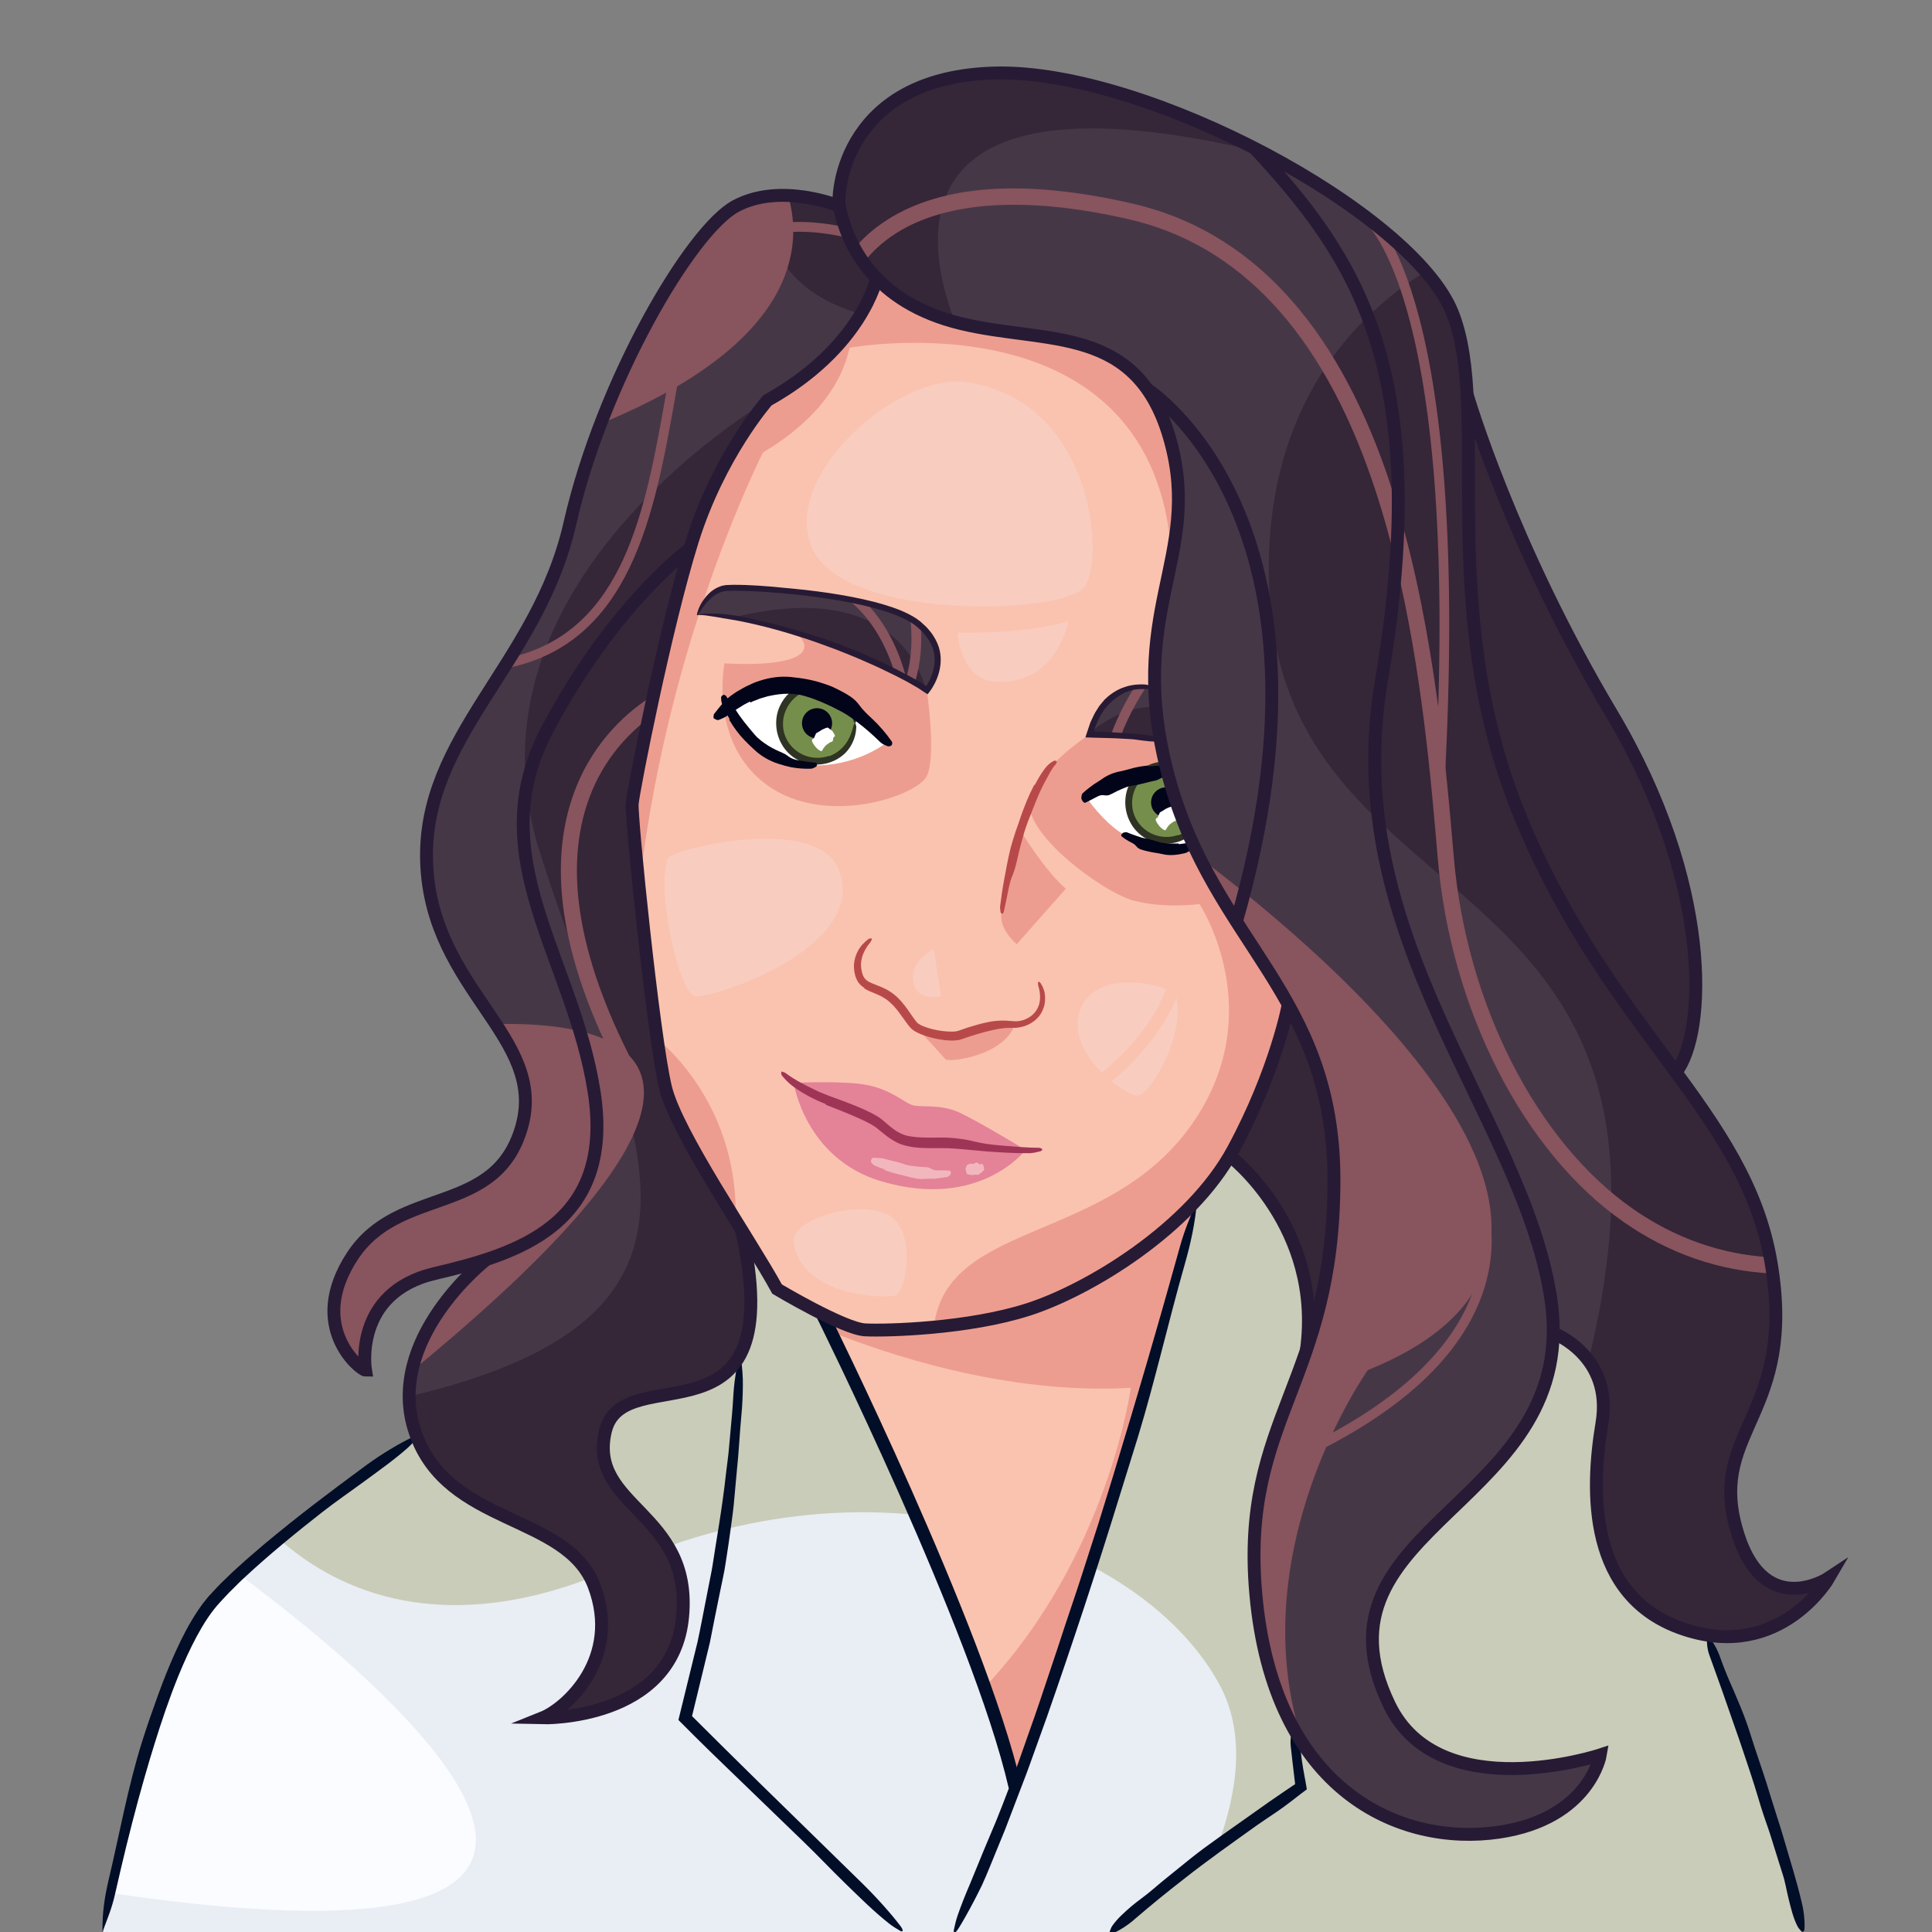
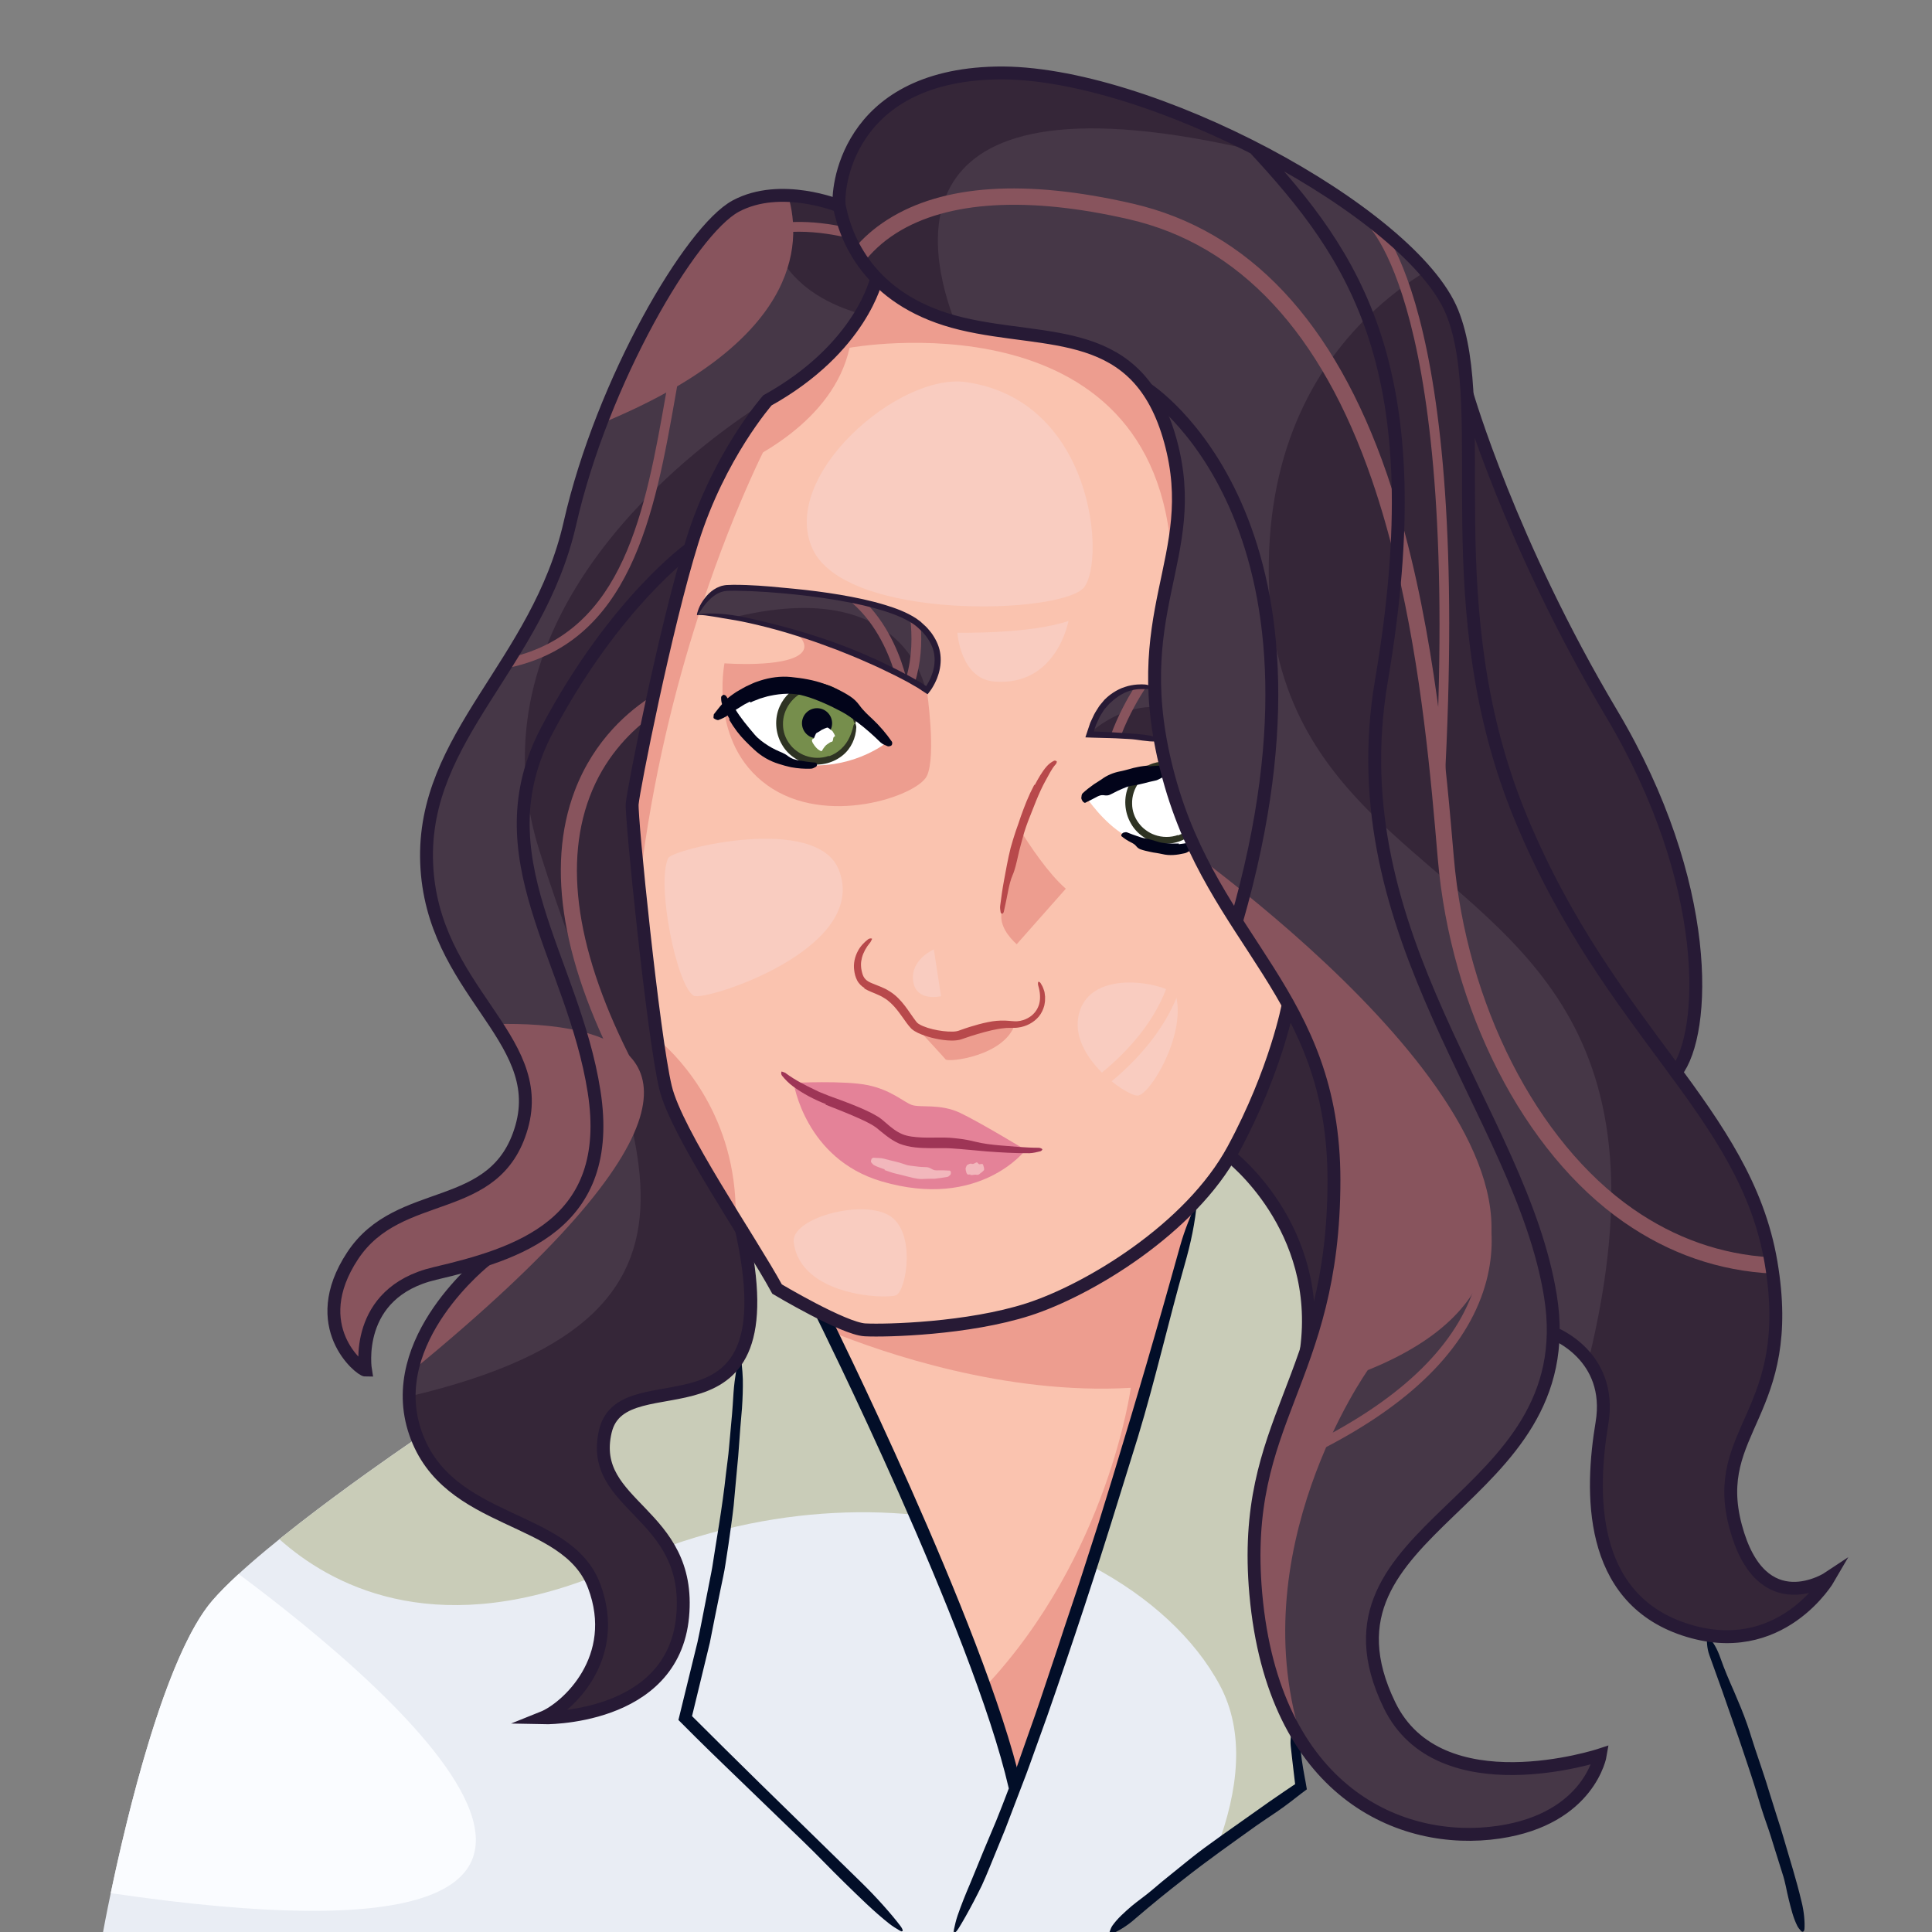
<svg xmlns="http://www.w3.org/2000/svg" version="1.1" x="0px" y="0px" width="600px" height="600px" viewBox="0 0 600 600" enable-background="new 0 0 600 600" xml:space="preserve">
  <rect x="0" y="0" width="600" height="600" fill="#808080" stroke="none" />
  <g id="Layer_3">
-     <path fill="#C9CCB8" d="M559.505,599.999h-215c17-15.5,59.5-45.1,59.5-45.1l-2.64-18.781c15.18,28.1,42.029,36.141,64.14,32.881   c28.23-4.16,31.5-24,31.5-24s-50,16.5-65.5-15.5c-25.58-52.8,49.99-61.09,50.87-115.49h0.04c0,0,18.59,6.99,15.09,27.99   s-4.5,54,25.5,64c2.36,0.79,4.63,1.35,6.81,1.72v0.011C529.815,507.729,551.505,559.999,559.505,599.999z" />
    <path fill="#463747" d="M539.005,473.999c7.88,29.55,28.37,16.41,28.99,16.01c-0.351,0.61-13.08,22-38.181,17.71   c-2.18-0.37-4.449-0.93-6.81-1.72c-30-10-29-43-25.5-64s-15.09-27.99-15.09-27.99h-0.04c0.06-3.62-0.21-7.449-0.87-11.51   c-9.19-56.89-66.04-111.42-52.5-191c16.5-97-8.42-132-39.42-165.5c29.5,15.09,54.91,34.85,61.42,51c12.5,31-6,91.5,21.5,157.5   c27.5,66,69.5,90.5,77.5,137.5S531.005,443.999,539.005,473.999z" />
    <path fill="#E9EDF4" d="M381.905,358.949c0,0,29.029,22.1,23.819,60.32v0.01c-8.17,24.01-18.819,41.08-15.72,75.72   c1.51,16.91,5.6,30.459,11.36,41.119l2.64,18.781c0,0-42.5,29.6-59.5,45.1h-48.5c6.5-13.43,12.97-28.811,19.22-45.1   c30.55-79.59,56.05-180.87,56.4-182.24c0-0.01,0-0.01,0-0.01C375.575,368.349,379.085,363.759,381.905,358.949z" />
    <path fill="#352638" d="M405.725,419.27c5.21-38.221-23.819-60.32-23.819-60.32c0.38-0.65,0.75-1.3,1.1-1.95   c13.33-24.66,17.08-45.04,17.08-45.04c8.15,14.71,14.2,31.17,14.2,54.54C414.285,389.459,410.415,405.509,405.725,419.27z" />
    <path fill="#FAC3AF" d="M400.085,311.959c0,0-3.75,20.38-17.08,45.04c-0.35,0.65-0.72,1.3-1.1,1.95   c-2.82,4.81-6.33,9.399-10.28,13.7c0,0,0,0,0,0.01c-15.5,16.88-37.811,29.36-52.29,34.01c-18.66,6-44,6.67-50.66,6.33   c-2.83-0.14-8.18-2.439-13.4-5.04c-7.09-3.53-13.94-7.62-13.94-7.62c-2.66-5.729-6.89-12.97-11.5-20.529   c-10.4-17.04-22.7-35.671-23.16-42.141c-0.67-9.33-10.67-83.67-10.34-88c0.33-4.2,9.76-52.04,17.93-79.24   c0.25-0.83,0.49-1.64,0.74-2.43c8.33-26.66,23.33-43.66,23.33-43.66c28.95-16.11,33.8-37.35,33.93-37.91   c5.77,5.95,14.16,11.16,26.24,14.07c27,6.5,55,0,65,36.5c7.94,28.99-5.88,45.36-4.89,76.68c0,0-15.11-4.34-20.11,14.32   c0,0,12.97,0.29,21.87,1.97h0.01c0.65,3.64,1.521,7.48,2.62,11.53C371.365,272.249,388.024,290.168,400.085,311.959z    M287.835,214.338c0,0,9-11-2.66-20.5c-11.67-9.5-55-12-60-11.34c-5,0.67-8.17,6.67-8.84,8.5c0,0,7.97-1.05,27.5,4.5   C265.505,201.669,284.005,211.338,287.835,214.338z" />
    <path fill="#463747" d="M358.615,213.679c0.159,5.01,0.699,10.4,1.77,16.29h-0.01c-8.9-1.68-21.87-1.97-21.87-1.97   C343.505,209.338,358.615,213.679,358.615,213.679z" />
    <path fill="#FAC3AF" d="M319.335,406.669c14.479-4.649,36.79-17.13,52.29-34.01c-0.351,1.37-25.851,102.65-56.4,182.24   c-11.27-49.11-59.95-146.94-59.95-146.94c5.22,2.601,10.57,4.9,13.4,5.04C275.335,413.339,300.675,412.669,319.335,406.669z" />
    <path fill="#E9EDF4" d="M315.225,554.899c-6.25,16.289-12.72,31.67-19.22,45.1h-16l-67-66.49   c17.33-65.859,16.54-113.31,16.52-114.22c0-0.01,0-0.01,0-0.01c3.82-7.431,4.79-19.42,0.31-39.47c4.61,7.56,8.84,14.8,11.5,20.529   c0,0,6.85,4.09,13.94,7.62C255.275,407.959,303.955,505.789,315.225,554.899z" />
    <path fill="#463747" d="M285.175,193.838c11.66,9.5,2.66,20.5,2.66,20.5c-3.83-3-22.33-12.67-44-18.84   c-19.53-5.55-27.5-4.5-27.5-4.5c0.67-1.83,3.84-7.83,8.84-8.5C230.175,181.838,273.505,184.338,285.175,193.838z" />
    <path fill="#E9EDF4" d="M280.005,599.999h-248c0,0,14.5-80.5,34-103c15.85-18.29,63.58-50.439,63.58-50.439   c10.77,27.3,46.58,23.85,54.92,45.939c8.5,22.5-8.5,38-16,41c0,0,40.5,1,43.5-31.5s-29.5-34-24-57.5   c3.94-16.84,31.85-6.4,41.52-25.21c0.02,0.91,0.81,48.36-16.52,114.22L280.005,599.999z" />
    <path fill="#463747" d="M260.675,63.999c1.29,6.63,4.46,15.09,11.59,22.43c-0.13,0.56-4.98,21.8-33.93,37.91c0,0-15,17-23.33,43.66   c-0.25,0.79-0.49,1.6-0.74,2.43c0,0-23.26,16.57-44.26,56.07s8,71,14.5,112.5c5.16,32.95-13,45.41-33.46,52.15   c-5.31,1.75-10.78,3.109-16.04,4.35c-25.5,6-21.5,30-21.5,30c-1.5,0-18.5-13.5-4-35.5s44.5-12,52.5-40s-28-42.501-29.5-82   c-1.5-39.5,34.5-61.5,44.5-105.5s37.5-91,51.5-98.5S260.675,63.999,260.675,63.999z" />
    <path fill="#463747" d="M229.835,379.81c4.48,20.05,3.51,32.039-0.31,39.47c0,0,0,0,0,0.01c-9.67,18.81-37.58,8.37-41.52,25.21   c-5.5,23.5,27,25,24,57.5s-43.5,31.5-43.5,31.5c7.5-3,24.5-18.5,16-41c-8.34-22.09-44.15-18.64-54.92-45.939   c-0.2-0.511-0.4-1.03-0.58-1.561c-10-29,22.04-53.85,22.04-53.85c20.46-6.74,38.62-19.2,33.46-52.15c-6.5-41.5-35.5-73-14.5-112.5   s44.26-56.07,44.26-56.07c-8.17,27.2-17.6,75.04-17.93,79.24c-0.33,4.33,9.67,78.67,10.34,88   C207.135,344.139,219.435,362.77,229.835,379.81z" />
    <path fill="#352638" d="M472.505,254.499c14.347,34.432,32.637,57.567,47.99,78.497c9.487-12.008,11.501-58.502-19.995-111.39   c-31.194-52.382-44.612-98.207-44.87-99.091C457.459,155.868,451.273,203.542,472.505,254.499z" />
    <path fill="#352638" d="M539.005,473.999c-8-30,19-35,11-82s-50-71.5-77.5-137.5c-27.5-66-9-126.5-21.5-157.5   c-1.633-4.052-4.457-8.331-8.236-12.706c-5.613,3.469-11.873,8.068-17.987,14.035c9.901,25.831,13.22,60.285,4.224,113.172   c-2.608,15.331-2.597,29.729-0.824,43.396c38.236,36.888,91.596,59.551,65.137,167.655c3.268,4.394,5.646,10.702,4.188,19.449   c-3.5,21-4.5,54,25.5,64c2.36,0.79,4.63,1.35,6.81,1.72c25.1,4.29,37.83-17.1,38.181-17.71   C567.375,490.409,546.885,503.549,539.005,473.999z" />
    <g>
      <path fill="#352638" d="M241.461,122.514c0,0-0.621,0.349-1.749,1.03c0.591-0.341,1.179-0.683,1.749-1.028L241.461,122.514z" />
      <path fill="#352638" d="M214.265,170.429c0.25-0.83,0.49-1.64,0.74-2.43c7.964-25.49,22.016-42.137,23.235-43.551    c-15.507,9.65-81.536,54.821-74.757,120.412c1.1-5.966,3.172-12.061,6.521-18.361    C191.005,186.999,214.265,170.429,214.265,170.429z" />
    </g>
    <path fill="#352638" d="M129.005,444.999c0.18,0.53,0.38,1.05,0.58,1.561c10.77,27.3,46.58,23.85,54.92,45.939   c8.5,22.5-8.5,38-16,41c0,0,40.5,1,43.5-31.5s-29.5-34-24-57.5c3.94-16.84,31.85-6.4,41.52-25.21c0-0.01,0-0.01,0-0.01   c3.82-7.431,4.79-19.42,0.31-39.47c-10.4-17.04-22.7-35.671-23.16-42.141c-0.67-9.33-10.67-83.67-10.34-88   c0.33-4.2,9.76-52.04,17.93-79.24c0,0-23.26,16.57-44.26,56.07c-3.349,6.3-5.422,12.395-6.521,18.361   c0.638,6.176,1.915,12.532,3.948,19.058c25.965,83.362,71.526,143.438-40.354,169.759   C127.092,437.345,127.672,441.134,129.005,444.999z" />
    <path fill="#352638" d="M237.931,61.015c-0.354,11.632,3.761,29.179,29.452,36.493c3.788-6.331,4.823-10.826,4.882-11.079   c-7.13-7.34-10.3-15.8-11.59-22.43C260.675,63.999,249.503,59.39,237.931,61.015z" />
    <path fill="#88545D" d="M228.505,63.999c-10.716,5.741-29.34,34.622-41.973,67.586c61.322-25.171,62.83-55.173,58.225-70.884   C239.532,60.491,233.729,61.2,228.505,63.999z" />
    <path fill="#88545D" d="M184.505,338.999c-1.015-6.477-2.577-12.712-4.413-18.771c-8.12-1.951-17.586-2.393-26.117-2.203   c6.686,10.213,11.501,19.822,8.03,31.974c-8,28-38,18-52.5,40s2.5,35.5,4,35.5c0,0-4-24,21.5-30c5.26-1.24,10.73-2.6,16.04-4.35   C171.505,384.409,189.665,371.949,184.505,338.999z" />
    <path fill="#88545D" d="M180.092,320.228c1.835,6.059,3.398,12.293,4.413,18.771c5.16,32.95-13,45.41-33.46,52.15   c0,0-18.931,14.686-23.146,34.652C219.54,350.672,207.527,326.821,180.092,320.228z" />
    <path fill="#88545D" d="M263.848,74c-0.522-1.163-0.985-2.314-1.385-3.445c-9.001-1.966-22.279-3.194-33.374,2.583   c-8.899,4.634-14.804,12.995-17.55,24.85c-1.773,7.654-3.185,15.664-4.679,24.143c-6.411,36.374-13.039,73.889-48.349,82.058   c-0.733,1.183-1.468,2.358-2.204,3.524c39.787-7.234,47.061-48.479,53.508-85.061c1.487-8.439,2.893-16.41,4.647-23.987   c2.538-10.958,7.922-18.649,16.002-22.861C241.499,70.052,255.336,71.92,263.848,74z" />
    <path fill="#88545D" d="M198.526,333.815c-18.702-34.744-23.887-63.785-15.413-86.316c4.449-11.829,12.004-19.627,18.308-24.424   c0.491-2.327,1.008-4.739,1.546-7.206c-7.412,4.606-18.439,13.749-24.497,29.77c-9.058,23.958-3.791,54.421,15.653,90.544   L198.526,333.815z" />
    <path fill="#88545D" d="M550.005,391.999c-0.088-0.518-0.186-1.029-0.282-1.542c-15.282-0.934-29.516-5.941-42.551-15.005   c-29.95-20.823-51.808-63.738-55.685-109.333c-2.257-26.538-5.905-69.392-17.248-107.849c-0.053,5.305-0.28,10.864-0.699,16.703   c7.996,33.19,10.9,67.287,12.965,91.57c3.998,47.016,26.69,91.377,57.813,113.015c14.156,9.842,29.622,15.161,46.229,15.96   C550.386,394.369,550.21,393.201,550.005,391.999z" />
    <g>
      <g>
        <path fill="#88545D" d="M448.552,244.943l-2.996-0.167c8.429-151.251-21.374-175.506-21.677-175.734l1.805-2.396     C426.969,67.613,457.068,92.099,448.552,244.943z" />
      </g>
    </g>
    <g>
-       <path fill="#ED9D8F" d="M360.385,229.969h-0.01c-8.9-1.68-21.87-1.97-21.87-1.97S323.5,237.5,320,247.75s22.5,29.5,32.25,32    s20.262,1,20.262,1s22.051,33.454-2.262,68.25c-26.173,37.458-76.321,29.723-80.246,63.163c9.385-0.887,20.163-2.546,29.331-5.494    c14.479-4.649,36.79-17.13,52.29-34.01c0-0.01,0-0.01,0-0.01c3.95-4.301,7.46-8.891,10.28-13.7c0.38-0.65,0.75-1.3,1.1-1.95    c13.33-24.66,17.08-45.04,17.08-45.04c-12.061-21.791-28.72-39.711-37.08-70.461C361.905,237.449,361.035,233.608,360.385,229.969    z" />
      <path fill="#ED9D8F" d="M363.505,136.999c-10-36.5-38-30-65-36.5c-12.08-2.91-20.47-8.12-26.24-14.07    c-0.13,0.56-4.98,21.8-33.93,37.91c0,0-7.415,8.412-14.713,22.668c9.996-3.951,35.136-16.012,40.226-39.006    c0,0,95.478-17.473,100.007,65.503C366.079,162.206,367.365,151.094,363.505,136.999z" />
    </g>
    <path fill="#ED9D8F" d="M284.667,319.167c0,0,8.167,8.833,9,9.833s18.283-0.977,21.558-10.988c0,0-7.541-0.184-13.216,2.069   C296.333,322.334,288.999,321.167,284.667,319.167z" />
    <path fill="#ED9D8F" d="M287.835,241c3.001-6.167,0-26.662,0-26.662c-3.63-2.844-20.445-11.679-40.644-17.847   c2.28,2.053,3.764,4.491,1.476,6.508c-5,4.409-23.667,3-23.667,3s-5,24.667,13.24,37.833C256.48,257,284.833,247.167,287.835,241z" />
    <path fill="#ED9D8F" d="M319.335,406.669c-18.66,6-44,6.67-50.66,6.33c-2.83-0.14-8.18-2.439-13.4-5.04   c0,0,1.001,2.011,2.742,5.588c16.094,6.508,54.158,19.726,93.161,17.453c0,0-7.016,52.295-45.358,92.983   c4.033,11.335,7.346,21.94,9.405,30.916c30.55-79.59,56.05-180.87,56.4-182.24C356.125,389.539,333.814,402.02,319.335,406.669z" />
    <g>
      <path fill="#C9CCB8" d="M224.971,474.979c4.922-33.727,4.567-55.083,4.554-55.69c-9.67,18.81-37.58,8.37-41.52,25.21    c-3.904,16.682,11.332,22.287,19.433,35.756C213.317,478.171,219.168,476.424,224.971,474.979z" />
      <path fill="#C9CCB8" d="M183.39,490.034c-10.001-19.39-43.456-17.242-53.805-43.475c0,0-23.363,15.737-42.826,31.454    C102.523,492.091,133.794,508.984,183.39,490.034z" />
    </g>
    <path fill="#C9CCB8" d="M224.971,474.979c20.688-5.148,40.766-6.366,59.32-4.543c-14.829-33.965-29.016-62.477-29.016-62.477   c-7.09-3.53-13.94-7.62-13.94-7.62c-2.66-5.729-6.89-12.97-11.5-20.529c4.48,20.05,3.51,32.039-0.31,39.47c0,0,0,0,0,0.01   C229.538,419.897,229.893,441.253,224.971,474.979z" />
    <path fill="#C9CCB8" d="M381.905,358.949c-2.82,4.81-6.33,9.399-10.28,13.7c0,0,0,0,0,0.01   c-0.254,0.991-13.66,54.229-32.615,113.729c18.112,9.565,32.021,22.505,39.771,36.891c8.004,14.857,5.737,32.904-0.737,50.257   c13.866-10.213,25.961-18.637,25.961-18.637l-2.64-18.781c-5.761-10.66-9.851-24.209-11.36-41.119   c-3.1-34.64,7.55-51.71,15.72-75.72v-0.01C410.935,381.049,381.905,358.949,381.905,358.949z" />
    <path fill="#FAFCFF" d="M74.108,488.822c-3.162,2.906-5.933,5.672-8.104,8.177c-14.807,17.085-26.729,67.603-31.611,90.935   C230.901,616.732,122.486,524.839,74.108,488.822z" />
    <path fill="#F9CCC0" d="M300,118.667c-20.883-2.983-58,29.19-47.667,51.762s77.667,20.369,84.333,11.97   C343.334,174,339.666,124.334,300,118.667z" />
    <path fill="#F9CCC0" d="M297.333,196.492c0,0,22.332,0.509,34.5-3.658c0,0-3.644,20.35-23,18.833   C298.203,210.833,297.333,196.492,297.333,196.492z" />
    <path fill="#F9CCC0" d="M207.5,266.5c1.263-2.778,46.262-13.913,53.051,3.75c9.449,24.583-41.667,40.763-45.051,39   C210.25,306.516,203.75,274.75,207.5,266.5z" />
    <path fill="#F9CCC0" d="M365.25,309.381c-0.794-3.276-24.75-9.381-29.75,4.119s14,26.75,17.75,26.75S368.25,321.762,365.25,309.381   z" />
    <path fill="#F9CCC0" d="M246.5,385.75c-0.864-7.237,20.25-13.25,29.25-8.5s5.75,23.75,2.5,25S248.5,402.5,246.5,385.75z" />
    <path fill="#F9CCC0" d="M290.004,294.833l2.246,14.547c0,0-7.75,1.914-8.667-4.714S290.004,294.833,290.004,294.833z" />
    <path fill="#E48298" d="M246.474,336.298c0,0,15.776-0.798,23.026,0.702s10.956,5.125,13.603,6.125c2.647,1,8.802-0.5,15.1,2.5   c6.297,3,20.297,11.5,20.297,11.5s-14.213,18.75-44.75,9.75C250,359.875,246.474,336.298,246.474,336.298z" />
    <path fill="#FFFFFF" d="M275.531,230.476c0,0-9.531,7.857-24.031,7.191C237,237,228.9,226.31,226.645,220.599   C226.645,220.599,246.436,198.701,275.531,230.476z" />
    <path fill="#FFFFFF" d="M337.37,247.617c0,0,5.271,7.936,12.075,11.847c6.805,3.911,15.412,4.964,20.046,3.375   c0,0-7.843-19.704-7.871-23.337C361.62,239.501,348.865,238.858,337.37,247.617z" />
    <path fill="#352638" d="M243.835,195.499c21.114,6.012,39.213,15.343,43.67,18.593c-1.846-7.31-12.001-34.148-59.919-22.297   C231.722,192.452,237.088,193.581,243.835,195.499z" />
    <g>
      <path fill="#88545D" d="M269.064,187.326c-1.891-0.457-3.854-0.876-5.855-1.263c8.24,6.434,12.46,15.934,14.518,22.516    c1.339,0.664,2.578,1.3,3.698,1.896C279.917,204.628,276.458,194.985,269.064,187.326z" />
      <path fill="#88545D" d="M284.115,211.961c1.936-6.149,2.207-12.306,1.855-17.434c-0.257-0.23-0.515-0.46-0.795-0.689    c-0.71-0.578-1.542-1.129-2.471-1.657c0.585,5.115,0.648,11.736-1.279,18.294C282.415,211.004,283.314,211.501,284.115,211.961z" />
    </g>
    <path fill="#352638" d="M358.988,219.555c-9.118-0.331-16.559,4.706-20.321,7.895c-0.053,0.185-0.111,0.358-0.162,0.548   c0,0,12.97,0.29,21.87,1.97h0.01C359.72,226.307,359.279,222.859,358.988,219.555z" />
    <path fill="#88545D" d="M348.101,228.494c2.498-6.596,5.942-12.277,7.876-15.213c-1.028-0.068-2.291-0.055-3.678,0.159   c-2.15,3.445-5.132,8.771-7.325,14.844C345.953,228.342,347.004,228.412,348.101,228.494z" />
-     <circle fill-rule="evenodd" clip-rule="evenodd" fill="#768E4C" cx="362.155" cy="249.188" r="11.68" />
    <ellipse transform="matrix(0.229 -0.974 0.974 0.229 -22.934 420.287)" fill-rule="evenodd" clip-rule="evenodd" fill="#768E4C" cx="253.74" cy="224.615" rx="11.68" ry="11.68" />
    <g>
      <g>
        <path fill="#2E3323" d="M365.858,259.443c2.83-0.99,5.185-3.215,6.417-5.962c0.494-1.12,0.911-2.297,1.164-3.502     c0.068-0.363,0.377-0.689,0.587-0.79c0.09-0.045,0.21,0.59,0.306,0.948c0.02,0.083,0.017,0.224,0.011,0.338     c-0.129,3.214-1.574,6.53-4.21,8.662c-2.801,2.305-6.633,3.333-10.235,2.697c-3.621-0.583-6.901-2.907-8.673-6.082     c-2.059-3.534-2.356-8.063-0.659-11.812c1.425-3.189,4.195-5.787,7.549-6.88c1.486-0.491,3.115-0.61,4.587-0.39     c2.323,0.325,4.538,1.112,6.469,2.439c2.957,2.063,4.932,5.502,5.111,9.087c0.013,0.359-0.129,0.919-0.256,0.981     c-0.13,0.066-0.407-0.245-0.482-0.531c-0.19-0.866-0.563-1.719-0.825-2.572c-0.547-1.684-1.532-3.198-2.764-4.433     c-1.238-1.236-2.789-2.127-4.432-2.645c-2.035-0.616-4.268-0.665-6.277-0.013c-4.53,1.406-7.81,5.88-7.663,10.645     c0.014,2.104,0.728,4.215,2.001,5.916c0.622,0.862,1.383,1.628,2.246,2.25c0.855,0.629,1.795,1.158,2.806,1.498     c2.286,0.824,4.876,0.853,7.184,0.026L365.858,259.443z" />
      </g>
    </g>
    <g>
      <g>
        <path fill="#2E3323" d="M257.443,234.87c2.831-0.99,5.185-3.215,6.417-5.961c0.494-1.12,0.912-2.297,1.164-3.502     c0.068-0.363,0.376-0.688,0.586-0.79c0.09-0.045,0.21,0.59,0.306,0.948c0.021,0.083,0.017,0.224,0.01,0.338     c-0.129,3.214-1.573,6.53-4.21,8.662c-2.801,2.305-6.633,3.333-10.235,2.697c-3.621-0.583-6.901-2.907-8.672-6.082     c-2.059-3.534-2.356-8.063-0.659-11.812c1.424-3.189,4.194-5.787,7.548-6.88c1.486-0.491,3.115-0.61,4.587-0.39     c2.322,0.324,4.538,1.112,6.468,2.438c2.957,2.064,4.932,5.503,5.11,9.087c0.013,0.359-0.128,0.919-0.255,0.981     c-0.13,0.066-0.407-0.245-0.482-0.531c-0.19-0.866-0.563-1.719-0.826-2.572c-0.546-1.684-1.532-3.197-2.763-4.433     c-1.238-1.236-2.789-2.127-4.432-2.645c-2.035-0.616-4.267-0.665-6.276-0.013c-4.531,1.406-7.811,5.88-7.663,10.645     c0.014,2.105,0.728,4.215,2.001,5.916c0.622,0.862,1.382,1.628,2.246,2.25c0.856,0.629,1.795,1.158,2.806,1.497     c2.286,0.824,4.876,0.853,7.184,0.026L257.443,234.87z" />
      </g>
    </g>
    <path fill-rule="evenodd" clip-rule="evenodd" fill="#02041A" d="M258.42,224.615c0,2.585-2.095,4.68-4.68,4.68   c-2.585,0-4.68-2.095-4.68-4.68c0-2.585,2.095-4.68,4.68-4.68C256.325,219.935,258.42,222.03,258.42,224.615z" />
-     <path fill-rule="evenodd" clip-rule="evenodd" fill="#02041A" d="M366.836,249.188c0,2.585-2.096,4.68-4.681,4.68   c-2.585,0-4.681-2.095-4.681-4.68s2.096-4.68,4.681-4.68C364.74,244.507,366.836,246.602,366.836,249.188z" />
    <path fill="#463747" d="M272.265,86.429c-7.13-7.34-10.3-15.8-11.59-22.43c-0.84-4.3,1.66-40.33,48.66-41.33   c22.52-0.48,53.11,9.45,80.25,23.33c31,33.5,55.92,68.5,39.42,165.5c-13.54,79.58,43.31,134.111,52.5,191   c0.66,4.061,0.93,7.89,0.87,11.51c-0.88,54.4-76.45,62.69-50.87,115.49c15.5,32,65.5,15.5,65.5,15.5s-3.27,19.84-31.5,24   c-22.11,3.26-48.96-4.781-64.14-32.881c-5.761-10.66-9.851-24.209-11.36-41.119c-3.1-34.64,7.55-51.71,15.72-75.72v-0.01   c4.69-13.761,8.561-29.81,8.561-52.771c0-23.37-6.05-39.83-14.2-54.54c-12.061-21.791-28.72-39.711-37.08-70.461   c-1.1-4.05-1.97-7.89-2.62-11.53c-1.07-5.89-1.61-11.28-1.77-16.29c-0.99-31.32,12.83-47.69,4.89-76.68c-10-36.5-38-30-65-36.5   C286.425,97.588,278.035,92.378,272.265,86.429z" />
    <path fill="#352638" d="M389.585,45.999c-27.14-13.88-57.73-23.81-80.25-23.33c-47,1-49.5,37.03-48.66,41.33   c1.29,6.63,4.46,15.09,11.59,22.43c5.459,5.629,13.268,10.592,24.322,13.576c-8.432-21.706-21.847-80.317,93.895-53.033   C390.184,46.647,389.885,46.323,389.585,45.999z" />
    <path fill="#352638" d="M428.181,254.895c-1.772-13.667-1.784-28.065,0.824-43.396c8.996-52.887,5.678-87.341-4.224-113.172   c-16.628,16.225-32.172,42.588-30.659,84.072C395.377,216.795,410.085,237.438,428.181,254.895z" />
    <path fill="#88545D" d="M424.781,425.5c94.676-38.245-10.212-127.461-52.27-159.169c8.511,17.104,19.16,30.427,27.573,45.628   c8.15,14.71,14.2,31.17,14.2,54.54c0,22.96-3.87,39.01-8.561,52.771v0.01c-8.17,24.01-18.819,41.08-15.72,75.72   c1.51,16.91,5.6,30.459,11.36,41.119c1.078,1.995,2.22,3.877,3.409,5.673C384.672,482.002,424.781,425.5,424.781,425.5z" />
    <g>
      <path fill="#88545D" d="M407.008,451.849l-1.314-2.697c28.247-13.773,45.763-30.237,52.06-48.933    c5.864-17.407-0.528-30.414-0.593-30.543l2.678-1.352c0.29,0.574,7.018,14.269,0.758,32.853    C454.033,420.661,436.003,437.709,407.008,451.849z" />
    </g>
    <path fill="#88545D" d="M426.045,149.001c2.91,8.46,5.379,17.184,7.495,25.972c0.419-5.839,0.646-11.398,0.699-16.703   c-1.085-3.677-2.235-7.317-3.466-10.896c-16.349-47.531-42.939-75.841-79.035-84.143c-33.272-7.653-58.89-5.974-76.139,4.993   c-4.397,2.795-7.718,5.884-10.223,8.85c0.821,1.503,1.76,3.007,2.829,4.494c2.323-3.023,5.609-6.311,10.23-9.222   c15.857-9.99,40.817-11.458,72.182-4.242C384.918,75.994,410.296,103.211,426.045,149.001z" />
    <g>
      <g>
        <path fill="#02041A" d="M356.676,238.053c0.639-0.108,1.296-0.138,1.944-0.197c0.65-0.049,1.299-0.1,1.958-0.025     c0.535,0.045,1.081,0.385,1.58,0.782c0.152,0.121,0.281,0.844,0.313,1.354c0.014,0.219-0.221,0.606-0.341,0.895     c-0.028,0.068-0.078,0.064-0.118,0.083c-0.564,0.24-1.111,0.557-1.646,0.824c-0.534,0.276-1.06,0.567-1.6,0.653     c-2.342,0.441-4.567,1.268-7.019,1.538c-1.391,0.144-2.653,0.773-3.926,1.316c-1.093,0.457-2.113,1.08-3.195,1.559     c-0.483,0.213-1.064,0.245-1.693,0.145c-1.002-0.173-1.758,0.178-2.488,0.587c-1.124,0.633-2.313,1.175-3.457,1.759     c-0.116,0.058-0.508-0.186-0.714-0.438c-0.213-0.259-0.484-0.866-0.466-1.059c0.047-0.563,0.11-1.172,0.391-1.441     c1.103-1.064,2.321-1.958,3.552-2.848c0.771-0.531,1.597-0.965,2.365-1.518c1.707-1.276,3.683-2.074,5.779-2.478     c0.939-0.17,1.834-0.444,2.753-0.675l1.363-0.379c0.461-0.11,0.926-0.208,1.391-0.299c1.057-0.229,2.148-0.332,3.224-0.462     L356.676,238.053z" />
      </g>
    </g>
    <g>
      <g>
        <path fill="#02041A" d="M226.624,223.372c-0.897-1.516-1.75-3.064-2.374-4.715c-0.255-0.671-0.314-1.432-0.291-2.173     c0.006-0.226,0.405-0.563,0.716-0.708c0.131-0.066,0.471,0.147,0.708,0.24c0.055,0.021,0.076,0.086,0.106,0.135     c0.837,1.373,1.967,2.57,2.754,3.913c1.734,2.907,3.904,5.452,6.058,8.004c1.223,1.449,2.79,2.564,4.375,3.566     c1.36,0.854,2.816,1.526,4.286,2.137c0.644,0.3,1.288,0.64,1.864,1.125c0.469,0.343,0.977,0.604,1.503,0.813     c0.536,0.177,1.088,0.306,1.646,0.429c1.738,0.294,3.487,0.591,5.27,0.691c0.176,0.015,0.455,0.304,0.49,0.522     c0.036,0.223-0.13,0.654-0.293,0.75c-0.481,0.281-1.013,0.586-1.54,0.623c-2.073,0.088-4.176-0.081-6.258-0.462     c-0.637-0.142-1.274-0.296-1.907-0.466l-1.888-0.567c-2.825-0.861-5.458-2.385-7.604-4.404c-1.92-1.779-3.798-3.591-5.362-5.661     c-0.893-1.178-1.704-2.411-2.448-3.679L226.624,223.372z" />
      </g>
    </g>
    <g>
      <g>
        <path fill="#02041A" d="M232.921,217.876l-1.759,0.905c-0.571,0.333-1.124,0.704-1.691,1.05c-1.154,0.658-2.19,1.518-3.316,2.249     c-0.895,0.626-1.926,1.125-3.02,1.524c-0.329,0.123-1.045-0.213-1.462-0.526c-0.18-0.134-0.032-0.771-0.003-1.179     c0.006-0.096,0.1-0.171,0.161-0.248c0.882-1.073,1.697-2.245,2.688-3.267c0.482-0.524,0.971-1.049,1.49-1.542     c0.547-0.46,1.115-0.899,1.708-1.302l0.958-0.653l1.012-0.584c0.681-0.38,1.343-0.794,2.045-1.144l2.149-0.986     c0.715-0.333,1.489-0.545,2.236-0.813c3.025-0.973,6.281-1.423,9.464-1.112c3.567,0.352,7.114,0.931,10.44,2.142     c2.826,1.025,5.571,2.268,8.046,3.906c1.105,0.723,2.076,1.684,2.848,2.741c1.207,1.677,2.644,2.974,4.1,4.331     c2.229,2.107,4.21,4.444,5.971,6.967c0.178,0.253,0.126,0.895-0.104,1.135c-0.24,0.236-0.93,0.398-1.199,0.288     c-0.808-0.343-1.687-0.663-2.258-1.23c-2.278-2.218-4.642-4.349-7.162-6.218c-1.547-1.162-3.089-2.333-4.783-3.221     c-1.889-1.002-3.762-1.953-5.668-2.766c-1.902-0.814-3.814-1.592-5.801-2.135c-3.54-1.091-7.315-0.858-10.905-0.091     c-0.522,0.081-1.028,0.24-1.537,0.392c-0.508,0.153-1.023,0.288-1.53,0.451l-1.496,0.586c-0.503,0.187-1.002,0.385-1.479,0.645     L232.921,217.876z" />
      </g>
    </g>
    <g>
      <g>
        <path fill="#02041A" d="M366.101,262.172c0.947-0.146,1.909-0.221,2.856-0.411c0.389-0.059,0.834,0.072,1.289,0.237     c0.138,0.051,0.384,0.487,0.518,0.804c0.058,0.136-0.061,0.428-0.111,0.638c-0.012,0.05-0.056,0.058-0.087,0.078     c-0.893,0.529-1.779,1.329-2.823,1.502c-2.198,0.506-4.534,0.775-6.757,0.226c-0.623-0.15-1.251-0.233-1.875-0.353     c-0.627-0.102-1.262-0.173-1.875-0.334c-1.057-0.228-2.123-0.449-3.136-0.831c-0.445-0.183-0.859-0.48-1.186-0.892     c-0.511-0.659-1.148-0.964-1.799-1.297c-1.009-0.504-1.945-1.13-2.836-1.855c-0.088-0.07-0.08-0.411,0.034-0.596     c0.118-0.189,0.456-0.482,0.585-0.514c0.393-0.085,0.805-0.199,1.073-0.091c1.065,0.424,2.132,0.836,3.209,1.187     c0.667,0.212,1.309,0.482,2.001,0.601c1.546,0.262,2.981,0.702,4.46,1.155c1.316,0.445,2.709,0.469,4.076,0.534     c0.785,0.042,1.569-0.007,2.36-0.006L366.101,262.172z" />
      </g>
    </g>
    <g>
      <g>
        <path fill="#FFFFFF" d="M365.324,251.675c0.794,1.239,0.875,1.613,0.621,1.649c-0.643,0.091-0.268,1.374-0.802,1.593     c-0.189,0.078-0.435,0.087-0.592,0.2c-0.583,0.421-1.243,0.755-1.675,1.35c-0.328,0.452-0.6,0.772-0.866,1.305     c-0.109,0.219-0.695-0.081-1.311-0.564c-0.258-0.203-0.762-0.76-1.02-1.133c-0.197-0.285-0.413-0.595-0.507-0.774     c-0.404-0.778-0.241-0.912-0.121-1.121c0.111-0.196,0.426-0.118,0.506-0.351c0.147-0.432,0.333-0.82,0.513-1.216     c0.063-0.14,0.119-0.287,0.235-0.365c0.287-0.191,0.614-0.335,0.91-0.515c0.251-0.151,0.471-0.337,0.722-0.487     c0.328-0.194,1.493-0.682,1.783-0.72C363.924,250.499,364.585,251.074,365.324,251.675z" />
      </g>
    </g>
    <g>
      <g>
        <path fill="#FFFFFF" d="M258.562,227.102c0.794,1.239,0.875,1.613,0.621,1.649c-0.644,0.091-0.269,1.375-0.802,1.593     c-0.188,0.078-0.434,0.087-0.592,0.2c-0.583,0.421-1.243,0.755-1.675,1.35c-0.328,0.452-0.6,0.772-0.866,1.305     c-0.109,0.219-0.695-0.08-1.311-0.563c-0.258-0.203-0.762-0.76-1.02-1.133c-0.197-0.285-0.413-0.595-0.507-0.775     c-0.404-0.778-0.241-0.912-0.121-1.121c0.111-0.196,0.426-0.118,0.506-0.351c0.147-0.432,0.333-0.82,0.513-1.216     c0.063-0.14,0.119-0.287,0.235-0.365c0.287-0.191,0.614-0.335,0.91-0.515c0.251-0.151,0.471-0.337,0.722-0.487     c0.328-0.194,1.493-0.682,1.783-0.72C257.162,225.926,257.823,226.501,258.562,227.102z" />
      </g>
    </g>
    <g opacity="0.5">
      <g>
        <path fill="#FFEBDF" d="M301.338,364.719c-0.258,0.023-0.506,0.092-0.776,0.046c-0.11-0.018-0.259-0.228-0.408-0.477     c-0.045-0.076-0.164-0.547-0.235-0.88c-0.031-0.143-0.032-0.401-0.044-0.593c-0.003-0.046,0.008-0.045,0.014-0.058     c0.172-0.341,0.294-0.881,0.507-0.978c0.462-0.208,0.882-0.545,1.444-0.335c0.319,0.124,0.563-0.058,0.824-0.161     c0.225-0.083,0.422-0.258,0.656-0.304c0.104-0.02,0.249,0.085,0.423,0.299c0.274,0.337,0.443,0.316,0.604,0.267     c0.248-0.077,0.524-0.067,0.806-0.054c0.027,0.001,0.158,0.255,0.234,0.458c0.077,0.209,0.196,0.629,0.206,0.73     c0.028,0.299,0.059,0.623,0.003,0.695c-0.22,0.286-0.473,0.489-0.724,0.705c-0.155,0.133-0.337,0.185-0.483,0.354     c-0.327,0.382-0.741,0.492-1.203,0.402c-0.417-0.105-0.767,0.042-1.147,0.07l-0.654,0.023L301.338,364.719z" />
      </g>
    </g>
    <g opacity="0.5">
      <g>
        <path fill="#FFEBDF" d="M274.765,363.17c-1.072-0.374-2.151-0.73-3.179-1.234c-0.418-0.216-0.76-0.592-1.066-1.03     c-0.093-0.132,0-0.62,0.115-0.942c0.049-0.138,0.345-0.285,0.519-0.416c0.041-0.031,0.08-0.011,0.117-0.007     c1.065,0.126,2.198,0.016,3.189,0.294c2.138,0.62,4.333,0.955,6.441,1.732c0.297,0.114,0.599,0.211,0.904,0.295     c0.308,0.065,0.621,0.111,0.934,0.155l1.88,0.236c0.534,0.063,1.066,0.149,1.604,0.154c0.538,0.01,1.073,0.024,1.606,0.072     c0.475,0.043,0.95,0.218,1.403,0.504c0.358,0.227,0.723,0.359,1.093,0.442c0.37,0.06,0.744,0.046,1.12,0.037     c1.161-0.037,2.326,0.019,3.499,0.079c0.117,0.007,0.322,0.282,0.363,0.497c0.042,0.221-0.031,0.658-0.128,0.762     c-0.287,0.303-0.601,0.632-0.936,0.694c-1.316,0.245-2.657,0.419-4.002,0.571c-0.829,0.027-1.658-0.031-2.494,0.032     c-0.935,0.053-1.882,0.117-2.8-0.035c-0.921-0.135-1.834-0.333-2.735-0.581c-0.807-0.205-1.607-0.409-2.411-0.614     c-0.804-0.197-1.614-0.374-2.413-0.587l-2.689-0.903L274.765,363.17z" />
      </g>
    </g>
    <path fill="none" stroke="#FAC3AF" stroke-width="4" stroke-miterlimit="10" d="M365.975,300c0,0-0.975,20.5-29.975,40.25" />
    <path fill="#ED9D8F" d="M316.912,257.948c0,0-5.064,19.029-5.912,25.802c-0.473,3.779,2.243,7.205,4.738,9.496L331,276   C325.5,271.233,319.645,262.35,316.912,257.948L316.912,257.948z" />
    <path fill="#ED9D8F" d="M205.077,323.424c0.847,6.949,1.45,12.185,1.598,14.245c0.44,6.192,11.725,23.522,21.81,39.938   C228.769,346.9,211.237,328.818,205.077,323.424z" />
    <path fill="#ED9D8F" d="M217.011,190.947c-0.453,0.022-0.676,0.051-0.676,0.051c0.245-0.67,0.829-1.9,1.711-3.222   c10.877-32.868,21.666-52.777,21.666-52.777l-4.856-6.248c-4.937,6.682-14.023,20.595-19.852,39.247c-0.25,0.79-0.49,1.6-0.74,2.43   c-8.17,27.2-17.6,75.04-17.93,79.24c-0.112,1.471,0.968,11.019,2.469,23.351C202.664,241.385,209.78,213.349,217.011,190.947z" />
  </g>
  <g id="Layer_2">
    <g>
      <g>
        <path fill="#020E28" d="M371.788,372.688c-0.644,7.234-1.951,13.287-3.929,20.214c-4.988,17.529-9.135,35.822-14.438,53.292     c-1.91,6.148-3.816,12.287-5.727,18.436c-7.051,22.919-14.58,45.706-22.485,68.339c-1.541,4.286-2.99,8.318-4.396,12.228     c-0.71,1.951-1.377,3.884-2.097,5.781c-0.726,1.895-1.446,3.776-2.167,5.658c-1.438,3.767-2.877,7.541-4.369,11.45     c-1.587,3.876-3.228,7.887-4.977,12.16c-0.721,1.752-1.469,3.538-2.274,5.278c-0.843,1.725-1.702,3.42-2.547,5.031     c-1.688,3.221-3.316,6.102-4.625,8.214c-1.093,1.762-1.83,1.927-1.454,0.244c0.287-1.283,0.576-2.634,1.092-4.133     c1.127-3.269,2.421-6.491,3.823-9.762c1.385-3.277,2.718-6.68,4.177-10.179c1.378-3.277,2.665-6.342,3.953-9.406     c1.237-3.087,2.472-6.177,3.717-9.51c1.132-3.093,2.351-6.15,3.418-9.268l3.282-9.324c2.235-6.198,4.299-12.461,6.384-18.712     c0.736-2.199,1.473-4.402,2.21-6.604c0.724-2.207,1.448-4.414,2.172-6.617c1.788-5.416,3.66-10.801,5.401-16.233l5.245-16.289     c2.85-9.18,5.682-18.364,8.415-27.581c0.907-2.997,2.311-7.641,3.895-13.058c1.606-5.409,3.42-11.583,5.152-17.64     c3.507-12.102,6.715-23.722,7.831-27.657C368.017,381.527,369.721,377.78,371.788,372.688z" />
      </g>
    </g>
    <g>
      <path fill="none" stroke="#020E28" stroke-width="4" stroke-miterlimit="10" d="M255.273,407.955    c0,0,48.672,97.832,59.949,146.939" />
    </g>
    <g>
      <g>
        <path fill="#020E28" d="M229.695,419.27c0.31,1.568,0.525,3.096,0.673,4.589c0.15,1.496,0.28,2.971,0.321,4.441     c0.056,2.939-0.048,5.881-0.258,9.039c-0.35,3.988-0.692,8.002-0.957,12.038c-0.108,2.02-0.327,4.033-0.515,6.051l-0.558,6.061     l-0.552,6.065c-0.199,2.02-0.506,4.022-0.764,6.03c-0.542,4.011-1.115,8.005-1.753,11.962c-0.397,2.801-1.071,5.55-1.618,8.32     l-1.687,8.306l-1.583,8l-1.923,7.927l-3.604,14.858l10.098,10.041l10.83,10.675c11.388,11.134,20.08,19.632,31.608,30.902     c4.746,4.607,9.514,10.026,12.145,13.504c1.096,1.451,0.966,2.169-0.332,1.389c-0.99-0.596-2.039-1.212-3.131-2.074     c-4.763-3.766-9.131-8.108-13.901-12.754c-4.472-4.354-8.177-8.33-12.678-12.659c-8.31-8.028-16.628-16.066-24.941-24.099     c-2.924-2.83-5.861-5.661-8.739-8.537l-5.185-5.185c1.98-8.086,3.96-16.172,5.941-24.261c0.886-4.102,1.642-8.232,2.464-12.348     l1.211-6.18c0.397-2.061,0.846-4.112,1.135-6.192c0.786-5.411,2.864-16.709,4.032-27.652c0.311-2.732,0.733-5.426,0.932-8.007     c0.233-2.579,0.455-5.027,0.656-7.245c0.452-4.434,0.614-7.951,0.74-9.732C228.165,427.555,228.94,424.051,229.695,419.27z" />
      </g>
    </g>
    <g>
      <g>
        <path fill="#020E28" d="M401.531,536.088c1.543,2.609,2.144,4.959,2.425,7.757c0.177,1.77,0.434,3.542,0.732,5.314l0.475,2.658     l0.252,1.329l0.383,2.225l0.052,0.307c-0.04,0.078-0.15,0.125-0.222,0.19l-0.487,0.363l-0.989,0.736L403,557.858l-2.133,1.652     c-1.428,1.089-2.87,2.147-4.336,3.153c-2.068,1.418-4.181,2.768-6.225,4.222c-7.592,5.439-15.238,10.824-22.561,16.596     c-5.595,4.346-9.782,7.76-15.21,12.4c-2.162,1.957-4.889,3.654-6.755,4.446c-0.778,0.329-1.325,0.007-1.069-0.688     c0.194-0.53,0.393-1.098,0.758-1.618c1.603-2.263,3.694-4.097,5.949-6.054c2.146-1.788,4.18-3.138,6.303-4.955     c1.952-1.702,3.965-3.319,5.974-4.945l6.033-4.873c1.429-1.123,2.858-2.255,4.326-3.326l5.432-3.925l5.473-3.863l9.211-6.52     c1.011-0.693,2.575-1.768,4.396-3.018c0.914-0.619,1.892-1.283,2.896-1.964c0.686-0.466,0.555-0.359,0.723-0.462     c0.022-0.05,0.002-0.121,0.005-0.185l-0.008-0.122l-0.055-0.459c-0.584-4.889-1.129-9.567-1.287-11.159     C400.616,539.964,401.084,538.298,401.531,536.088z" />
      </g>
    </g>
    <g>
      <g>
-         <path fill="#020E28" d="M31.831,599.97c-0.107-5.817,0.624-10.698,1.932-16.275c3.342-14.099,5.964-28.816,10.333-42.725     c1.545-4.899,3.237-9.745,4.993-14.583c1.642-4.503,3.41-8.97,5.398-13.36c1.999-4.384,4.193-8.71,6.926-12.793     c0.706-1.01,1.37-2.04,2.181-2.995c0.391-0.483,0.773-0.979,1.172-1.45l1.243-1.335c0.836-0.879,1.639-1.804,2.503-2.646     l2.594-2.518c1.721-1.69,3.543-3.241,5.306-4.871l5.439-4.684c11.156-9.295,19.999-15.935,31.797-24.636     c4.846-3.564,10.505-6.9,14.094-8.601c1.499-0.71,2.146-0.419,1.243,0.628c-0.687,0.8-1.397,1.65-2.339,2.491     c-4.113,3.661-8.671,6.868-13.525,10.44c-4.554,3.344-8.625,6.104-13.081,9.577c-8.219,6.449-16.344,13.059-23.939,20.126     c-1.362,1.223-2.624,2.527-3.918,3.803c-1.327,1.256-2.502,2.605-3.735,3.911c-2.957,3.159-5.268,6.858-7.383,10.772     c-2.096,3.909-3.937,7.995-5.64,12.145c-2.846,7.007-5.281,14.207-7.526,21.471c-1.491,4.724-4.421,14.709-6.892,24.387     c-2.499,9.668-4.601,18.999-5.324,22.161C34.672,592.837,33.357,595.852,31.831,599.97z" />
-       </g>
+         </g>
    </g>
    <g>
      <g>
        <path fill="#020E28" d="M529.969,507.656c2.184,2.242,3.34,4.484,4.317,7.234c1.215,3.49,2.692,6.93,4.213,10.358     c1.478,3.445,2.944,6.899,4.147,10.396c0.866,2.461,1.574,4.974,2.411,7.444c1.534,4.611,3.148,9.193,4.536,13.854l2.183,6.956     c0.737,2.315,1.505,4.62,2.161,6.962c2.044,7.102,3.818,12.454,5.56,19.76c0.768,2.983,1.045,6.355,0.893,8.426     c-0.064,0.865-0.611,1.167-1.117,0.576c-0.387-0.45-0.804-0.919-1.102-1.508c-1.294-2.566-1.925-5.319-2.676-8.285     c-0.7-2.779-1.027-5.27-1.947-8.002l-2.391-7.615c-0.796-2.538-1.543-5.088-2.451-7.594c-0.613-1.771-1.236-3.543-1.787-5.333     l-2.007-6.607c-0.678-2.2-1.424-4.381-2.142-6.57c-1.244-3.677-2.436-7.371-3.75-11.025c-0.834-2.39-2.581-7.402-4.257-12.208     c-1.721-4.791-3.368-9.375-3.927-10.932C530.069,511.761,530.113,509.981,529.969,507.656z" />
      </g>
    </g>
    <g>
      <path fill="none" stroke="#271A35" stroke-width="4" stroke-miterlimit="10" d="M482.41,414.008c0,0,18.59,6.992,15.09,27.992    s-4.5,54,25.5,64s45-16,45-16s-21,14-29-16s19-35,11-82s-50-71.5-77.5-137.5S463.5,128,451,97s-94.666-75.333-141.666-74.333    S259.831,59.697,260.667,64C263,76,271.5,94,298.5,100.5s55,0,65,36.5S349,190,363,241.5s51.275,66.995,51.275,125    c0,63-29.15,73.988-24.275,128.5c5.5,61.5,45,78.5,75.5,74c28.233-4.166,31.5-24,31.5-24s-50,16.5-65.5-15.5    c-27.28-56.32,60.5-62,50-127c-9.19-56.893-66.037-111.42-52.5-191c16.5-97-8.421-132.003-39.421-165.503" />
    </g>
    <g>
      <path fill="none" stroke="#271A35" stroke-width="4" stroke-miterlimit="10" d="M272.258,86.419c0,0-4.591,21.582-33.925,37.915    c0,0-15.001,17-23.333,43.666s-18.333,77.334-18.667,81.667c-0.333,4.333,6.531,72.055,10.334,88    c3.41,14.299,26.143,47.077,34.666,62.667c0,0,20.666,12.332,27.333,12.666c6.667,0.334,31.999-0.333,50.667-6.333    c18.667-6,50.333-25,63.667-49.667s17.08-45.044,17.08-45.044" />
    </g>
    <g>
      <path fill="none" stroke="#271A35" stroke-width="4" stroke-miterlimit="10" d="M260.667,64c0,0-18.167-7.5-32.167,0    S187,118.5,177,162.5s-46,66-44.5,105.5s37.5,54,29.5,82s-38,18-52.5,40s2.5,35.5,4,35.5c0,0-4-24,21.5-30s56-15,49.5-56.5    S149,266,170,226.5s44.257-56.074,44.257-56.074" />
    </g>
    <path fill="none" stroke="#271A35" stroke-width="4" stroke-miterlimit="10" d="M151.04,391.143c0,0-32.04,24.857-22.04,53.857   s47,25,55.5,47.5s-8.5,38-16,41c0,0,40.5,1,43.5-31.5s-29.5-34-24-57.5s58.049,7.922,42.223-62.88" />
    <g>
      <path fill="none" stroke="#271A35" stroke-width="4" stroke-miterlimit="10" d="M381.897,358.942c0,0,29.04,22.104,23.821,60.331" />
    </g>
    <g>
      <g>
        <path fill="#271A35" d="M358.59,213.756c-1.554,0.229-2.744,0.274-4.173,0.246c-1.806-0.017-3.623,0.423-5.255,1.184     c-0.783,0.448-1.6,0.823-2.288,1.397c-0.348,0.278-0.741,0.489-1.057,0.804c-0.323,0.304-0.65,0.601-0.983,0.89l-0.355,0.305     l-0.309,0.354l-0.622,0.706c-0.204,0.239-0.425,0.465-0.615,0.716l-0.513,0.802c-0.302,0.509-0.658,0.984-0.92,1.519     l-0.756,1.625l-0.377,0.814l-0.284,0.857l-0.366,1.091c-0.107,0.157,0.104,0.092,0.194,0.115l0.832,0.029l0.933,0.047     l3.729,0.167c1.889,0.084,3.551,0.24,5.223,0.346c0.835,0.057,1.673,0.113,2.54,0.172c0.867,0.102,1.765,0.207,2.722,0.319     c1.572,0.185,3.24,0.668,4.199,1.114c0.401,0.187,0.44,0.496,0.063,0.624c-0.288,0.098-0.59,0.207-0.925,0.239     c-1.464,0.138-2.888-0.066-4.436-0.254c-1.445-0.206-2.709-0.406-4.18-0.475l-4.072-0.218c-1.358-0.065-2.721-0.077-4.08-0.118     l-3.154-0.089l-1.762-0.065l-0.439-0.017c-0.033-0.084,0.07-0.265,0.099-0.392l0.276-0.838l0.807-2.416l0.295-0.866     c0.109-0.285,0.256-0.559,0.382-0.838l0.784-1.668c0.453-0.93,1.081-1.781,1.614-2.672c0.304-0.425,0.663-0.814,0.993-1.22     c0.35-0.392,0.645-0.831,1.063-1.162c0.959-0.972,3.301-2.778,5.956-3.595c2.627-0.889,5.281-0.839,6.147-0.759     C356.748,212.665,357.598,213.132,358.59,213.756z" />
      </g>
    </g>
    <g>
      <g>
        <path fill="#271A35" d="M216.322,190.915c2.596-0.484,5.063-0.442,7.493-0.279c2.44,0.153,4.846,0.571,7.426,1.049     c12.946,2.806,26.087,6.595,38.229,11.98l3.207,1.425l3.16,1.526c2.117,0.993,4.185,2.098,6.261,3.187     c0.977,0.483,1.909,1.079,2.865,1.614c0.474,0.282,0.953,0.534,1.422,0.839l1.15,0.779c0.026,0.01,0.054,0.057,0.079,0.038     l0.066-0.09l0.147-0.221l0.197-0.331c0.132-0.22,0.268-0.439,0.382-0.67c0.506-0.899,0.877-1.862,1.208-2.83     c0.632-1.948,0.809-4.017,0.466-6.001c-0.351-1.991-1.311-3.83-2.552-5.451l-0.986-1.188c-0.366-0.366-0.761-0.708-1.139-1.063     c-0.754-0.731-1.554-1.346-2.45-1.882c-1.769-1.093-3.723-1.947-5.715-2.697c-4.01-1.463-8.197-2.501-12.412-3.362     c-6.417-1.282-12.156-2.046-17.923-2.665c-5.766-0.588-11.595-1.062-18.196-1.16c-1.325,0.016-2.791-0.064-3.896,0.165     c-1.159,0.227-2.267,0.791-3.224,1.521c-1.924,1.476-3.306,3.398-4.22,4.857c-0.385,0.615-0.631,0.984-0.782,1.052     c-0.143,0.072-0.198-0.172-0.029-0.769c0.262-0.905,0.607-1.851,1.196-2.865c1.293-2.169,3.124-4.286,5.817-5.285     c0.33-0.133,0.674-0.228,1.03-0.292c0.353-0.089,0.706-0.131,1.062-0.16c0.684-0.047,1.355-0.064,2.029-0.07     c1.348-0.013,2.704,0.028,4.088,0.07c5.185,0.193,9.665,0.659,14.819,1.155c4.769,0.465,9.53,1.069,14.268,1.867     c4.736,0.807,9.459,1.777,14.097,3.192c3.257,1.003,6.515,2.193,9.505,4.116c0.453,0.308,0.892,0.65,1.336,0.974l1.2,1.101     c0.835,0.693,1.506,1.571,2.206,2.416c1.286,1.775,2.336,3.805,2.729,6.027c0.391,2.212,0.203,4.489-0.412,6.597     c-0.145,0.53-0.354,1.038-0.53,1.557c-0.224,0.498-0.425,1.008-0.679,1.49c-0.247,0.486-0.509,0.965-0.799,1.428     c-0.068,0.118-0.142,0.233-0.22,0.347l-0.399,0.576c-0.139,0.21-0.291,0.389-0.438,0.581l-0.221,0.284l-0.112,0.143l-0.056,0.071     c-0.024-0.007-0.051-0.031-0.077-0.045l-1.046-0.674l-0.788-0.516c-0.349-0.231-0.682-0.474-1.042-0.697l-2.232-1.29     c-1.475-0.878-3.05-1.62-4.57-2.438c-3.1-1.538-6.223-3.045-9.413-4.407c-1.039-0.441-2.339-1.065-3.889-1.677     c-1.547-0.621-3.304-1.326-5.193-2.085c-3.816-1.415-8.165-3.055-12.521-4.353c-8.66-2.781-17.183-4.567-20.091-4.991     c-1.011-0.21-1.958-0.305-2.857-0.477c-0.901-0.157-1.761-0.335-2.621-0.448C220.011,191.25,218.318,190.941,216.322,190.915z" />
      </g>
    </g>
    <g>
      <g>
        <path fill="#B8494B" d="M268.483,306.84c-0.926-0.535-1.807-1.401-2.308-2.409c-0.511-0.999-0.769-2.047-0.89-3.052     c-0.314-2.101,0.193-4.283,1.16-6.072c0.784-1.479,1.956-2.687,3.19-3.629c0.377-0.29,0.938-0.29,1.179-0.158     c0.105,0.045-0.302,0.66-0.463,1.03c-0.037,0.088-0.145,0.196-0.225,0.292c-1.12,1.35-1.98,2.905-2.419,4.491     c-0.2,0.794-0.35,1.589-0.314,2.37c-0.029,0.392,0.069,0.772,0.087,1.158c0.085,0.401,0.135,0.824,0.249,1.194     c0.42,1.715,1.271,2.58,3.031,3.29l2.737,1.101c0.476,0.199,0.95,0.409,1.423,0.637c0.474,0.222,0.957,0.551,1.433,0.828     c3.805,2.379,5.873,6.339,8.06,9.195c0.149,0.168,0.316,0.429,0.451,0.524l0.202,0.183c0.081,0.061,0.185,0.121,0.275,0.183     c0.367,0.248,0.829,0.476,1.3,0.671c0.949,0.398,1.973,0.724,3.02,0.971c2.083,0.496,4.279,0.796,6.32,0.736l0.636-0.042     l0.588-0.092c0.188-0.036,0.331-0.097,0.501-0.137l0.68-0.243c0.927-0.348,1.853-0.639,2.782-0.942     c1.867-0.568,3.742-1.109,5.673-1.488c1.707-0.363,3.518-0.527,5.249-0.473c0.679,0.009,1.384,0.112,2.066,0.145l0.938,0.063     c0.294,0.034,0.592,0.005,0.892-0.013c1.194-0.092,2.384-0.473,3.426-1.091c1.639-0.922,2.832-2.484,3.328-4.277     c0.47-1.815,0.268-3.804-0.3-5.683c-0.117-0.373-0.116-1.034,0.01-1.168c0.13-0.138,0.554,0.098,0.741,0.421     c0.268,0.48,0.598,0.969,0.786,1.529c0.21,0.552,0.434,1.122,0.478,1.736l0.107,0.899l-0.013,0.917     c0.026,0.614-0.137,1.227-0.229,1.843c-0.323,1.211-0.864,2.389-1.671,3.383c-1.643,1.964-4.028,3.169-6.529,3.469     c-0.387,0.056-0.778,0.086-1.176,0.074l-1.063,0.012c-0.646,0.022-1.276-0.019-1.943,0.087c-1.315,0.115-2.642,0.366-3.955,0.655     c-2.939,0.692-5.88,1.574-8.72,2.571l-0.531,0.187l-0.736,0.211c-0.473,0.097-0.938,0.176-1.371,0.194     c-0.884,0.072-1.713,0.03-2.54-0.029c-1.647-0.136-3.241-0.429-4.814-0.84c-1.4-0.378-2.783-0.808-4.165-1.453     c-0.694-0.359-1.384-0.683-2.099-1.355c-0.541-0.589-1.048-1.18-1.45-1.757c-1.676-2.316-3.13-4.572-5.053-6.299     c-0.557-0.467-1.089-0.98-1.716-1.313c-0.307-0.185-0.592-0.388-0.915-0.565c-0.342-0.164-0.676-0.339-1.028-0.492     c-1.385-0.662-2.88-1.108-4.451-2.04L268.483,306.84z" />
      </g>
    </g>
    <g>
      <g>
        <path fill="#9E3556" d="M256.465,342.889c-3.634-1.421-7.116-3.24-10.244-5.551c-1.276-0.938-2.397-2.098-3.365-3.289     c-0.294-0.365-0.295-0.954-0.156-1.24c0.053-0.119,0.719,0.21,1.118,0.343c0.093,0.031,0.201,0.14,0.306,0.212     c2.874,2.135,6.081,3.727,9.253,5.236c0.837,0.452,1.729,0.779,2.606,1.134l1.318,0.53l1.389,0.511     c1.858,0.692,3.724,1.335,5.573,2.084c1.849,0.745,3.697,1.484,5.525,2.392c0.915,0.402,1.829,0.954,2.734,1.474     c0.444,0.228,0.929,0.634,1.365,0.948c0.39,0.33,0.81,0.674,1.168,0.995c1.659,1.469,3.304,2.777,5.128,3.542     c1.734,0.741,3.929,0.939,6.054,1.046c1.841,0.078,3.721,0.031,5.648,0.02c0.959-0.007,1.951-0.001,2.939,0.06     c0.997,0.075,1.981,0.163,2.917,0.281c1.698,0.195,3.392,0.517,4.998,0.924c2.528,0.637,5.102,0.931,7.721,1.167     c4.037,0.319,8.083,0.743,12.104,0.74c0.4,0.009,1.039,0.254,1.122,0.442c0.086,0.194-0.272,0.576-0.628,0.665     c-1.055,0.259-2.199,0.543-3.348,0.586c-4.499,0.037-8.988-0.237-13.457-0.572c-2.757-0.218-5.516-0.536-8.251-0.739     c-1.556-0.106-3.012-0.251-4.49-0.259l-4.581,0.004c-3.129-0.049-6.358-0.122-9.705-1.428c-2.843-1.266-5.068-3.309-7.106-4.946     c-1.961-1.428-4.542-2.537-7.02-3.609c-2.852-1.247-5.793-2.366-8.708-3.524L256.465,342.889z" />
      </g>
    </g>
    <g>
      <path fill="none" stroke="#271A35" stroke-width="4" stroke-miterlimit="10" d="M455.624,122.493c0,0,13.376,46.217,44.876,99.112    S529.982,321,520.491,333" />
    </g>
    <path fill="none" stroke="#271A35" stroke-width="4" stroke-miterlimit="10" d="M356.24,120.834c0,0,63.705,40.561,27.732,165.364" />
    <g>
      <g>
        <path fill="#B8494B" d="M321.356,243.785c1.081-2.004,2.181-4.024,3.715-5.796c0.641-0.709,1.408-1.327,2.289-1.734     c0.272-0.126,0.696,0.04,0.842,0.256c0.07,0.082-0.135,0.427-0.208,0.677c-0.017,0.058-0.084,0.109-0.131,0.159     c-1.346,1.463-2.18,3.426-3.213,5.192c-2.158,3.931-3.666,8.243-5.372,12.491c-0.461,1.208-0.88,2.438-1.263,3.679l-1.028,3.77     c-0.607,2.135-1.001,4.332-1.572,6.477c-0.26,0.954-0.545,1.926-0.944,2.821c-0.614,1.417-0.957,2.9-1.283,4.411     c-0.443,2.346-0.945,4.681-1.456,7.015c-0.052,0.232-0.328,0.564-0.496,0.58c-0.173,0.018-0.455-0.253-0.49-0.472     c-0.103-0.649-0.217-1.344-0.133-2.007c0.341-2.606,0.688-5.22,1.179-7.812l0.898-4.808c0.34-1.795,0.731-3.579,1.168-5.351     c0.475-1.765,1.03-3.511,1.604-5.251c0.552-1.54,1.093-3.087,1.603-4.644c0.577-1.539,1.115-3.091,1.752-4.609l1.134-2.586     l1.264-2.538L321.356,243.785z" />
      </g>
    </g>
    <g>
	</g>
    <g>
	</g>
    <g>
	</g>
    <g>
	</g>
    <g>
	</g>
    <g>
	</g>
  </g>
</svg>